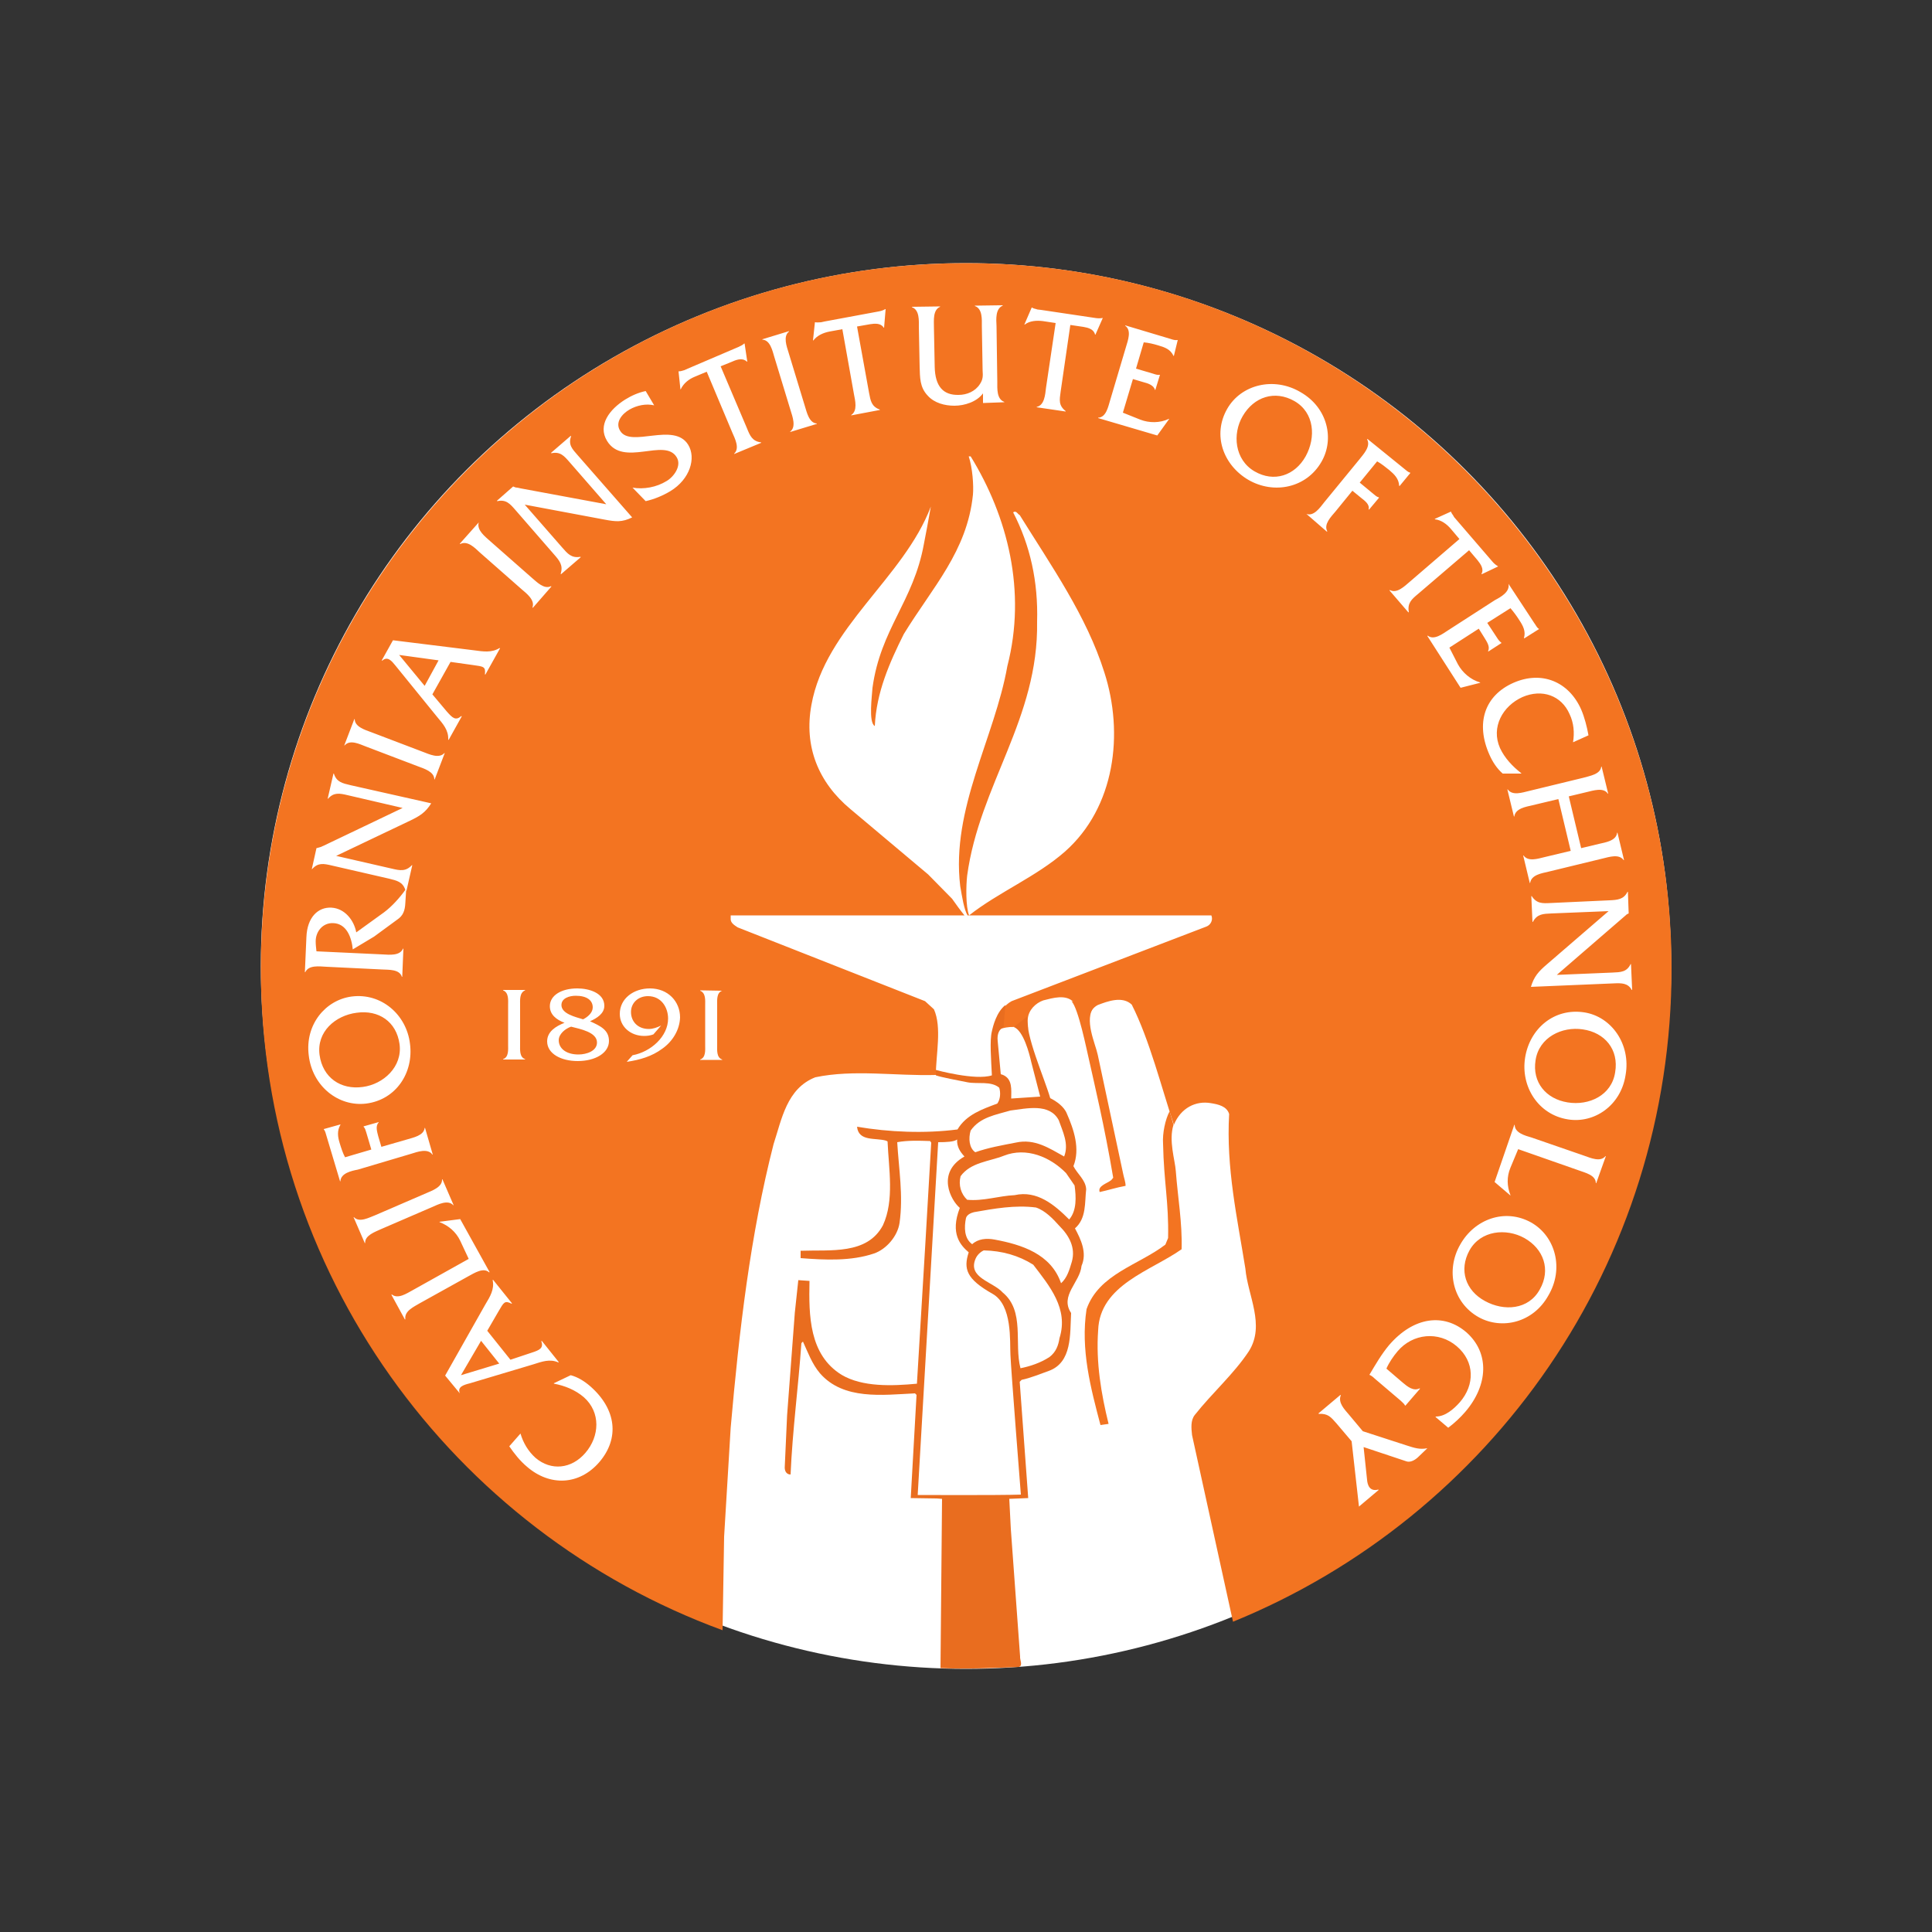
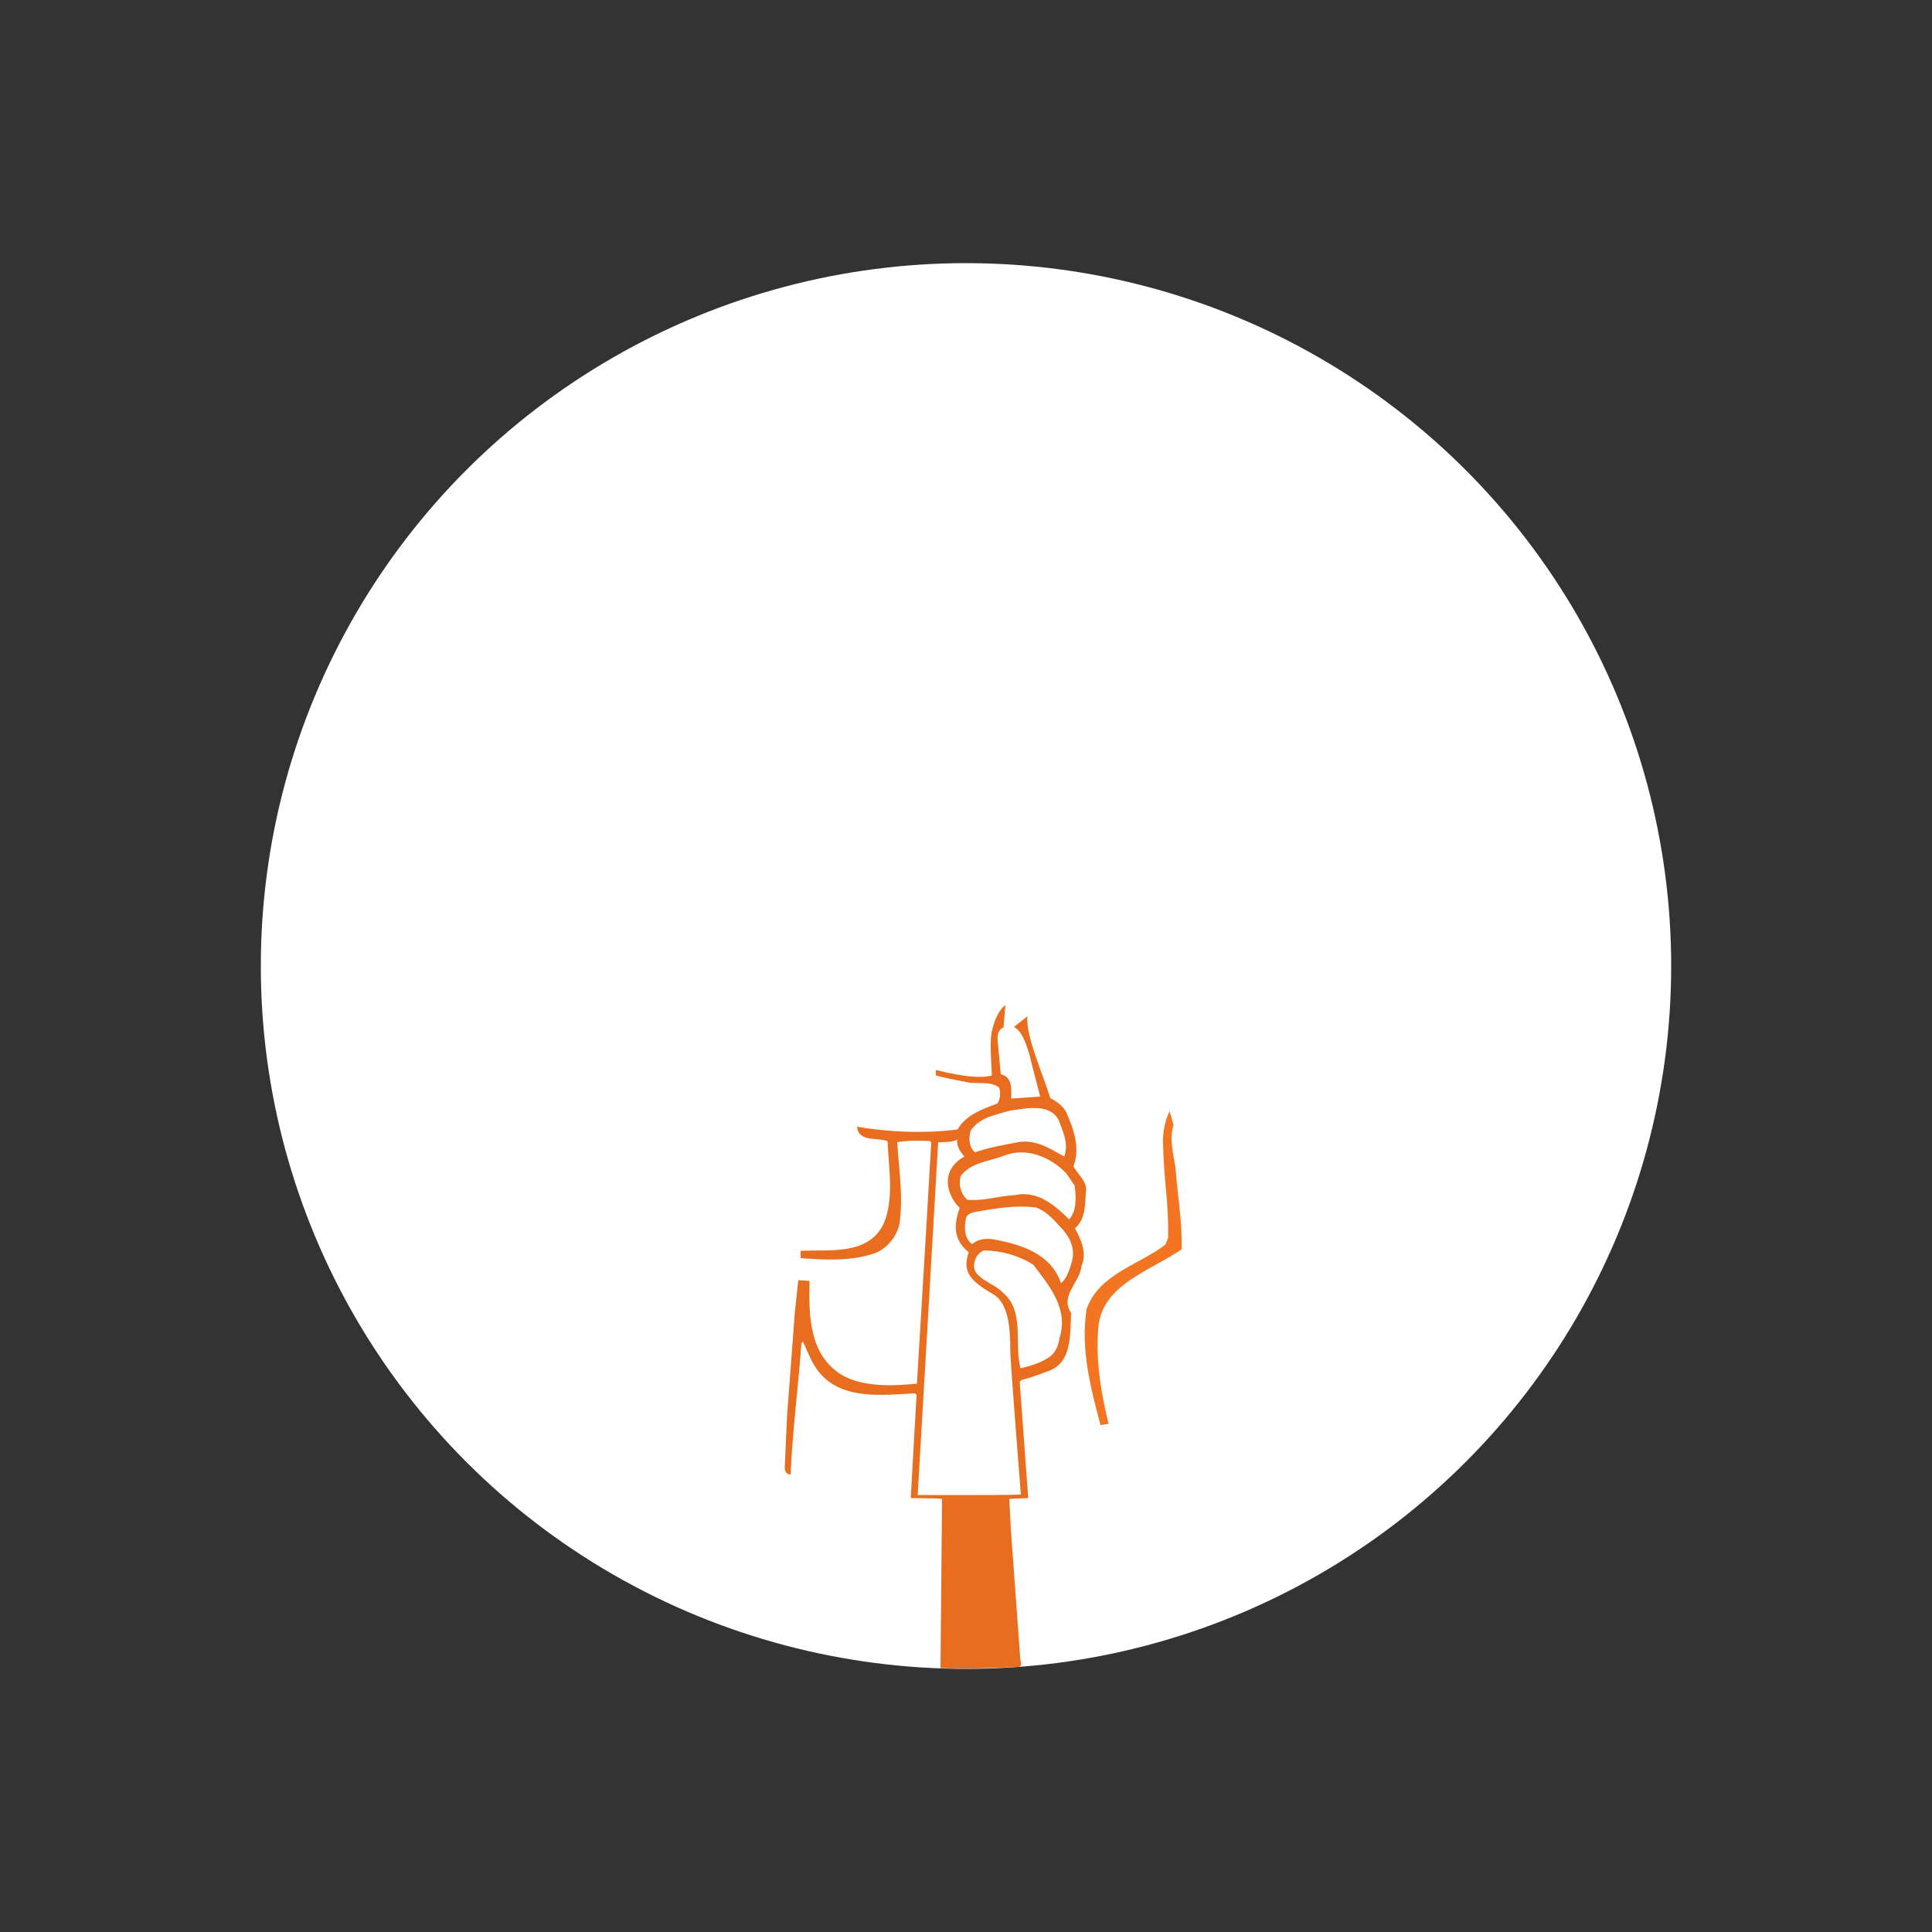
<svg xmlns="http://www.w3.org/2000/svg" version="1.1" id="Layer_1" x="0px" y="0px" viewBox="0 0 500 500" style="enable-background:new 0 0 500 500;" xml:space="preserve">
  <rect x="0" y="0" width="500" height="500" fill="#333333" stroke="none" />
  <style type="text/css">
	.st0{fill:#FFFFFF;}
	.st1{fill:#F37421;}
	.st2{fill:#E96D1F;}
</style>
  <g id="XMLID_1_">
    <ellipse id="XMLID_54_" class="st0" cx="250" cy="250" rx="182.5" ry="181.9" />
-     <path id="XMLID_99_" class="st1" d="M417.6,254.5l-21.4,0.9c0.8-2.7,2-4,4.1-5.8l16-13.8l-14.8,0.6c-2.1,0.1-3.7,0.1-4.8,2.2   l-0.1,0l-0.3-6.7l0.1,0c1.3,2,2.8,1.9,4.9,1.8l15.2-0.7c2.1-0.1,3.7-0.2,4.7-2.2l0.1,0l0.2,5.6h0c-0.5,0.2-0.6,0.3-0.9,0.6   l-0.7,0.6l-17,14.7l14.4-0.6c2.1-0.1,3.7-0.1,4.7-2.2h0.1l0.3,6.7l-0.1,0C421.3,254.4,419.7,254.4,417.6,254.5 M420.7,278.2   c-1.2,7.9-8.1,12.6-14.9,11.5c-7.7-1.2-12.3-8.5-11.1-16c1.2-7.5,7.5-12.9,15.3-11.7C417.1,263.1,422.1,270.3,420.7,278.2    M413.1,306.2l-0.1,0c0-2.1-2.8-2.7-4.4-3.3l-15.7-5.5l-2,4.8c-1,2.4-0.9,4.8,0,7.1l0,0.1l-4.1-3.5l5.1-14.8l0.1,0   c0,2.1,2.7,2.8,4.4,3.3l13.6,4.7c1.7,0.6,4.2,1.7,5.5,0.1l0.1,0L413.1,306.2z M400.7,335.3c-3.9,7-12,8.9-18,5.6   c-6.8-3.8-8.6-12.2-4.8-18.8c3.7-6.6,11.6-9.5,18.4-5.7C402.6,320,404.8,328.4,400.7,335.3 M379.2,365.4c-1.3,1.5-2.8,2.9-4.4,4.1   l-3.3-2.8l0.1-0.1c2.4,0,4.6-1.9,6.2-3.7c3.9-4.5,3.9-10.5-0.8-14.5c-4.7-4-11.4-3.3-15.3,1.3c-1.1,1.3-2.2,2.9-2.9,4.5l4.2,3.6   c1.3,1.1,2.8,2.3,4.4,1.5l0.1,0.1l-3.8,4.4l-0.1-0.1c-0.2-0.4-0.7-0.8-1.1-1.2l-6.7-5.7c-0.4-0.4-0.9-0.8-1.4-1   c1.6-2.7,3.1-5.3,5.1-7.7c6.4-7.4,14.2-8.3,20-3.3C385.5,350.1,385.2,358.4,379.2,365.4 M366.9,377.2c-0.9,0.8-2,1.3-2.9,1   l-11.1-3.7l0.9,8.5c0.1,1.2,0.6,3.1,2.9,2.5l0.1,0.1l-5.1,4.3l-1.9-16.9l-3.9-4.6c-1.5-1.7-2.2-2.6-4.6-2.5l-0.1-0.1l5.7-4.8   l0.1,0.1c-0.8,1.9,1,3.7,2.1,5l3.6,4.3l11.4,3.7c1.9,0.6,3.3,1.1,5.3,0.7L366.9,377.2z M338.1,133c1.9,0.7,3.5-1.6,4.6-3l9.1-11.1   c1.1-1.4,3-3.4,2-5.2l0.1-0.1l9.5,7.7c0.5,0.4,1,0.9,1.5,1l0.1,0.1l-2.8,3.4l-0.1-0.1c-0.1-1.8-1.2-2.9-2.5-4   c-1-0.8-2.1-1.7-3.2-2.3l-4.5,5.5l3.5,2.9c0.5,0.4,0.9,0.8,1.4,0.9l0.1,0.1l-2.6,3.1l-0.1-0.1c0.3-1.3-1-2.2-2-3l-2.2-1.8l-4.4,5.4   c-1.1,1.3-3.1,3.3-2.1,5.1l-0.1,0.1L338.1,133L338.1,133z M323.1,124.2c-6.5-3.8-9.4-11.6-5.5-18.4c3.6-6.3,12.1-8.4,19-4.3   c7,4,8.8,12.1,5.4,18C338.1,126.3,329.7,128,323.1,124.2 M375.5,132.4L375.5,132.4c0.2,0.6,0.6,0.9,0.8,1.4l0.6,0.7l9.3,10.8   c0.4,0.5,0.9,0.9,1.4,1.2l0.1,0.1l-4.2,2l-0.1-0.1c0.7-1.2-0.2-2.5-1-3.5l-2.2-2.6l-13.2,11.3c-1.7,1.4-2.8,2.4-2.4,4.7l-0.1,0.1   l-4.9-5.7l0.1-0.1c1.8,1,3.8-1,5.1-2.1l12.9-11.1l-2.2-2.6c-1.1-1.3-2.5-2.3-4.1-2.5l-0.1-0.1L375.5,132.4z M390.4,151.1   L390.4,151.1l6.7,10.2c0.4,0.5,0.6,1.1,1.1,1.4l0.1,0.1l-3.8,2.4l-0.1-0.1c0.5-1.7-0.2-3.1-1.2-4.6c-0.7-1.1-1.5-2.2-2.3-3.1   l-6,3.8l2.5,3.8c0.3,0.5,0.7,1,1.1,1.3l0.1,0.1l-3.4,2.2l-0.1-0.1c0.6-1.1-0.3-2.4-0.9-3.4l-1.5-2.4l-7.6,4.9l2.2,4.3   c1.2,2.2,3.3,4,5.7,4.7l0.1,0.1l-5.1,1.3l-8.6-13.4l0.1-0.1c1.6,1.3,3.9-0.5,5.3-1.4l12.1-7.8C388.4,154.5,390.8,153.2,390.4,151.1    M409.2,183.6c0.9,2.1,1.5,4.5,1.9,6.7l-4,1.8c0.4-2.5,0.2-5-0.9-7.3c-2.1-4.8-7.1-6.6-12.2-4.4c-5.1,2.3-8.2,7.8-5.8,13.2   c1.2,2.6,3.3,4.8,5.5,6.5l0,0.1l-4.8,0c-1.5-1.3-2.6-3-3.4-4.8c-3.7-8.2-1.3-15.4,6.2-18.7C399,173.5,406,176.4,409.2,183.6    M414.4,198.4l0.1,0l1.7,7l-0.1,0c-1.1-1.7-3.8-0.8-5.5-0.4l-4.6,1.1l3.2,13.4l4.6-1.1c1.7-0.4,4.5-0.8,4.7-2.9l0.1,0l1.7,7.1   l-0.1,0c-1.2-1.7-3.8-0.8-5.5-0.4l-14,3.4c-1.7,0.4-4.4,0.8-4.7,2.9l-0.1,0l-1.7-7.1l0.1,0c1.2,1.7,3.8,0.8,5.5,0.4l6.7-1.6   l-3.2-13.4l-6.7,1.6c-1.7,0.4-4.4,0.8-4.7,2.9l-0.1,0l-1.7-7l0.1,0c1.2,1.7,3.8,0.8,5.5,0.4l14-3.4   C411.4,200.8,414.2,200.4,414.4,198.4 M303.8,92.1l-0.1,0c-0.8-1.7-2.2-2.2-3.9-2.7c-1.3-0.4-2.6-0.7-3.8-0.8l-2,6.8l4.4,1.3   c0.6,0.2,1.2,0.4,1.7,0.3l0.1,0l-1.2,3.9l-0.1,0c-0.3-1.2-1.8-1.7-3-2l-2.7-0.8l-2.6,8.7l4.5,1.8c2.3,0.9,5.1,0.9,7.4-0.2l0.1,0   l-3.1,4.3l-15.3-4.5l0-0.1c2.1-0.1,2.6-2.9,3.1-4.5l4.1-13.8c0.5-1.7,1.5-4.3-0.2-5.5l0-0.1l11.7,3.5c0.6,0.2,1.2,0.4,1.8,0.3   l0.1,0L303.8,92.1L303.8,92.1z M275.6,220.4c-7.4,6.5-17.2,10.5-24.8,16.5c-0.9-2.3-0.8-7.7-0.5-10.3c3.2-23.5,18.5-40.6,18.1-65.7   c0.3-10.4-1.8-19.8-6.2-28.3c0.8-0.6,1.2,0.5,1.7,0.7c8.2,13.2,17.3,26.1,21.9,40.7C290.9,189.8,288.6,208.9,275.6,220.4    M254.4,104.3l0-2.5c-1.6,2.2-4.8,3.2-7.4,3.2c-2.5,0-5.2-0.7-6.9-2.6c-2.1-2.2-2-4.7-2.1-7.5l-0.2-10.2c0-1.7,0.2-4.5-1.8-5.2   v-0.1l7.3-0.1v0.1c-1.9,0.8-1.6,3.5-1.6,5.3l0.2,10.2c0.1,5.1,2.2,7.4,6.2,7.3c2.1,0,4.3-0.9,5.5-2.8c0.8-1.2,0.8-2.1,0.7-3.5   l-0.2-11.5c0-1.7,0.2-4.5-1.8-5.2v-0.1l7.2-0.1l0,0.1c-1.9,0.8-1.7,3.5-1.6,5.3l0.2,14.4c0,1.7-0.2,4.5,1.8,5.2v0.1L254.4,104.3z    M228.8,84.8l-0.1,0c-0.7-1.2-2.3-1.1-3.5-0.9l-3.4,0.6l3.1,17.1c0.4,2.1,0.6,3.6,2.8,4.4l0,0.1l-7.4,1.4l0-0.1   c1.7-1.1,1-3.8,0.7-5.4L218,85.2l-3.3,0.6c-1.6,0.3-3.2,1-4.2,2.3l-0.1,0l0.5-4.7l0.1,0c0.5,0.1,1,0,1.5,0l0.9-0.2l14-2.6   c0.6-0.1,1.2-0.3,1.7-0.6l0.1,0L228.8,84.8L228.8,84.8z M204.5,111.8l0-0.1c1.6-1.2,0.6-3.9,0.1-5.5l-4.2-13.8   c-0.5-1.7-1.1-4.4-3.1-4.5l0-0.1l6.9-2.1l0,0.1c-1.6,1.2-0.6,3.9-0.1,5.5l4.2,13.8c0.5,1.6,1.1,4.4,3.1,4.5l0,0.1L204.5,111.8z    M190,117.5l0-0.1c1.5-1.4,0.2-3.9-0.5-5.5l-6.6-15.7l-3.1,1.3c-1.5,0.6-2.9,1.7-3.6,3.2l-0.1,0.1l-0.5-4.7l0.1,0   c0.5,0,1-0.2,1.4-0.3l0.9-0.4l13.1-5.6c0.6-0.3,1.1-0.5,1.5-0.9l0.1,0l0.7,4.7l-0.1,0c-1-1-2.5-0.6-3.6-0.1l-3.2,1.3l6.8,16   c0.8,2,1.4,3.4,3.7,3.7l0,0.1L190,117.5L190,117.5z M186.9,256.4c-1.5,0.5-1.3,2.5-1.3,3.8v10.3c0,1.2-0.2,3.2,1.3,3.7v0.1h-5.7   v-0.1c1.5-0.5,1.3-2.5,1.3-3.7v-10.3c0-1.3,0.2-3.2-1.3-3.8v-0.1L186.9,256.4L186.9,256.4z M173.5,127.1c-2,1.2-4.2,2.1-6.4,2.6   l-3.4-3.5c2.9,0.5,6.2-0.1,8.8-1.7c1.9-1.1,4-4,2.6-6.2c-3.1-5.1-13.8,2.7-18-4.2c-2.5-4.1,0.7-8.2,4.7-10.7c1.6-1,3.4-1.8,5.3-2.2   l2.2,3.7c-2.1-0.5-4.5,0-6.4,1.1c-1.9,1.1-3.8,3.3-2.4,5.5c2.7,4.5,13.9-2.4,17.6,3.6C180.2,118.5,178.6,124,173.5,127.1    M171.4,271.4c-2.7,2-5.8,2.9-9.2,3.4l1.5-1.7c4.8-0.9,9.2-4.9,9.2-9.5c0-2.8-1.7-5.8-5.2-5.8c-2.6,0-4.4,1.8-4.4,4.1   c0,2.5,1.8,4.4,4.6,4.4c1.1,0,2.2-0.4,3.2-0.9l-2,2.3c-0.8,0.3-1.6,0.4-2.4,0.4c-3.5,0-6.3-2.4-6.3-5.7c0-4,3.6-6.6,7.8-6.6   c4.7,0,7.8,3.4,7.8,7.5C175.9,266.5,174.1,269.5,171.4,271.4 M156.6,134.5l-20.8-3.9l9.7,11.1c1.4,1.6,2.4,2.8,4.7,2.4l0.1,0.1   l-5.1,4.4l-0.1-0.1c0.7-2.2-0.3-3.4-1.7-5l-10-11.5c-1.4-1.6-2.4-2.8-4.7-2.3l-0.1-0.1l4.2-3.7l0,0c0.4,0.2,0.7,0.3,1.1,0.3   l0.9,0.2l22.1,4.1l-9.5-10.9c-1.4-1.6-2.4-2.8-4.7-2.3l-0.1-0.1l5.1-4.4l0.1,0.1c-0.8,2.2,0.3,3.3,1.7,4.9l14.1,16.1   C161,135.2,159.3,135,156.6,134.5 M155.1,378.4c-5.2,6-12.8,6.3-18.7,1.2c-1.8-1.5-3.3-3.4-4.6-5.3l2.9-3.3c0.7,2.4,2,4.6,3.9,6.3   c4,3.4,9.3,2.9,12.9-1.3c3.7-4.3,4-10.5-0.4-14.4c-2.2-1.9-5-3-7.7-3.5l-0.1-0.1l4.4-2.1c1.9,0.5,3.6,1.6,5.1,2.9   C159.5,364.7,160.4,372.2,155.1,378.4 M119,360.6L119,360.6l-3.8-4.6l10.4-18.4c1.2-2,2.4-3.9,1.9-6.3l0.1-0.1l4.9,6.1l-0.1,0.1   c-1.8-0.9-2-0.4-3.4,2l-2.9,5l6,7.5l5.4-1.8c2.2-0.7,3.2-1.2,2.6-3l0.1-0.1l4.4,5.5l-0.1,0.1c-2.2-1-4.3-0.2-6.5,0.5l-16.4,4.9   C120,358.4,118.3,358.9,119,360.6 M104.9,341.4l-0.1,0.1l-3.5-6.4l0.1-0.1c1.6,1.3,3.9-0.3,5.4-1.1l14.5-8.1l-2.2-4.7   c-1.1-2.3-3-3.9-5.3-4.8l-0.1-0.1l5.4-0.7l7.6,13.7l-0.1,0.1c-1.5-1.4-3.9,0.2-5.4,1l-12.6,7C107.1,338.2,104.6,339.3,104.9,341.4    M94.5,321.7l-0.1,0l-2.9-6.7l0.1,0c1.4,1.5,3.9,0.1,5.5-0.5l13.2-5.7c1.6-0.7,4.2-1.6,4.1-3.6l0.1,0l2.9,6.7l-0.1,0   c-1.4-1.5-3.9-0.2-5.5,0.5l-13.2,5.7C97.1,318.8,94.4,319.7,94.5,321.7 M88.1,305.7l-0.1,0L84.5,294c-0.2-0.6-0.3-1.3-0.7-1.7   l0-0.1l4.3-1.2l0,0.1c-0.9,1.5-0.7,3.1-0.2,4.7c0.4,1.3,0.8,2.6,1.4,3.7l6.8-2l-1.3-4.4c-0.2-0.6-0.3-1.1-0.7-1.5l0-0.1l3.9-1.1   l0,0.1c-0.9,0.9-0.4,2.4-0.1,3.6l0.8,2.7l6.6-1.9c1.6-0.5,4.4-1,4.6-3l0.1,0l2,6.9l-0.1,0c-1.2-1.7-3.9-0.7-5.5-0.2l-13.8,4.1   C91,303,88.2,303.6,88.1,305.7 M91,257.9c7.7-1,14.2,4.7,15.1,12.2c1,7.5-3.6,14.5-11.3,15.5c-7.2,0.9-14-4.5-14.9-12.5   C78.9,265.2,84.2,258.8,91,257.9 M79,251.6l-0.1,0l0.4-9.1c0.2-5.1,3-7.8,6.5-7.6c3.4,0.2,5.8,3.2,6.4,6.4l7.2-5.2   c2-1.5,4-3.7,5.5-5.8c-0.7-2.1-2.2-2.4-4.2-2.9L85.9,224c-2.1-0.5-3.6-0.8-5.1,0.9l-0.1,0l1.2-5.4l0,0c0.5-0.1,0.7-0.2,1.1-0.3   l0.9-0.4l20.3-9.7L90,205.8c-2.1-0.5-3.6-0.8-5.1,0.9l-0.1,0l1.5-6.5l0.1,0c0.7,2.2,2.2,2.5,4.3,3l20.9,4.7c-1.5,2.4-3,3.3-5.5,4.5   l-19.1,9.1l14.4,3.3c2.1,0.5,3.6,0.8,5.2-0.9l0.1,0l-1.5,6.6l-0.1,0l-0.2,3.2c-0.1,2-0.6,3.3-2.1,4.3l-6,4.4l-5.5,3.3   c-0.3-3.1-1.6-6.7-5.1-6.8c-2.7-0.1-4.5,2.2-4.5,4.7c0,0.9,0.1,1.7,0.2,2.6l17.1,0.8c1.8,0.1,4.5,0.4,5.3-1.5l0.1,0l-0.3,7.3   l-0.1,0c-0.6-2-3.4-1.8-5.1-1.9l-14.4-0.7C82.6,250.1,79.9,249.7,79,251.6 M91.7,186.1l0.1,0c0,2,2.7,2.8,4.3,3.4l13.4,5.1   c1.6,0.6,4.1,1.8,5.5,0.3l0.1,0l-2.6,6.8l-0.1,0c0-2-2.7-2.8-4.3-3.4l-13.4-5.1c-1.6-0.6-4.1-1.9-5.5-0.3l-0.1,0L91.7,186.1z    M101.7,165.7l21,2.6c2.3,0.3,4.5,0.7,6.6-0.6l0.1,0.1l-3.8,6.8l-0.1-0.1c0.2-2-0.3-2-3.2-2.4l-5.7-0.8l-4.7,8.4l3.7,4.4   c1.5,1.7,2.3,2.5,3.8,1.2l0.1,0.1l-3.4,6.1l-0.1-0.1c0.1-2.5-1.4-4.1-2.9-5.9l-10.8-13.3c-0.9-1.1-2-2.5-3.4-1.2l-0.1-0.1   L101.7,165.7z M134.6,260.1v10.3c0,1.2-0.2,3.2,1.3,3.7v0.1h-5.7v-0.1c1.5-0.5,1.3-2.5,1.3-3.7v-10.3c0-1.3,0.2-3.2-1.3-3.8v-0.1   h5.7v0.1C134.4,256.9,134.6,258.9,134.6,260.1 M157.6,269.4c0,3.1-3.5,5.2-8.1,5.2c-4.3,0-7.9-1.9-7.9-5.1c0-2.5,2.2-3.9,4.5-4.8   c-2.1-0.8-3.8-2.1-3.8-4.3c0-2.8,3-4.6,7.1-4.6c3.1,0,7,1.2,7,4.5c0,2-1.9,3.2-3.7,4C155.3,265.5,157.6,266.5,157.6,269.4    M123.9,135.2L123.9,135.2c-0.6,2,1.7,3.7,2.9,4.8l10.8,9.5c1.3,1.1,3.2,3.1,5,2.2l0.1,0.1l-4.8,5.5l-0.1-0.1   c0.7-1.9-1.5-3.6-2.8-4.7l-10.8-9.5c-1.3-1.2-3.2-3.2-5.1-2.2l-0.1-0.1L123.9,135.2z M267,79.6l0.1,0c0.4,0.3,0.9,0.3,1.4,0.5   l0.9,0.1l14.1,2.1c0.6,0.1,1.3,0.1,1.8,0l0.1,0l-1.9,4.3l-0.1,0c-0.3-1.4-1.8-1.8-3-2l-3.4-0.5l-2.5,17.2c-0.3,2.2-0.6,3.6,1.3,5.1   l0,0.1l-7.5-1.1l0-0.1c2-0.4,2.2-3.2,2.4-4.9l2.5-16.8l-3.3-0.5c-1.6-0.2-3.4-0.1-4.7,0.9l-0.1,0L267,79.6z M250,68.1   c-100.8,0-182.5,81.7-182.5,182.5c0,78.7,49.6,145.7,119.5,171.3l0.4-24.2l1.7-28.2c2.2-25.2,5.1-50,11.1-73.4   c2.1-6.4,3.4-14.4,10.8-17.3c10-2.1,20.8-0.3,31.2-0.6c0-5.3,1.6-12.3-0.5-17l-2.3-2.1l-48.5-19.1c-0.9-0.6-1.9-1.2-1.8-2.3l0-0.8   h60.5c-0.9-1.1-2.3-3-3.2-4.3l-6.2-6.3l-20.1-16.9c-8.3-6.9-12.1-16.2-10.1-27c3.6-20,23.9-32.8,30.9-51.3   c-0.7,3.9-1.2,6.7-1.8,9.7c-2.7,14.9-11.2,21.9-13.3,37.2c-0.1,1.9-1.1,9,0.6,9.9c0.4-8.7,3.8-16.4,7.5-23.8   c7.4-12.1,16.4-21.4,17.9-36.1c0.2-2.3-0.1-6.9-1.1-9.9l0.5,0c9.6,15.6,14.5,34.9,9.5,54.3c-3.3,18.6-14.6,36.9-12.2,56.9   c0.5,2.9,1,6.1,1.9,7.6h63.1c0.5,1.2-0.2,2.5-1.3,2.9l-50.4,19.3c-1.8,1-3.2,2.8-3.5,4.7c0.3,1-0.7,1.9,0.2,2.6   c2.3-0.8,5.5-1.1,7.4,0.7c0.4-1-0.1-2.3,0.1-3.5c0.2-2.2,2-4,4-4.7c2.4-0.6,5.9-1.7,7.9,0.5c2,2.2,2.2,5.2,3.7,7.5   c-0.1-2.5,0-5.5,2.5-6.8c2.6-1,6.4-2.4,8.8-0.1c4.6,9.1,7.7,21.5,10.9,31.1c1.8-4.4,5.7-6.3,9.6-5.6c1.9,0.3,4.1,0.8,4.7,2.8   c-0.8,14,2.1,26.9,4.2,40c0.6,7,5.2,14.6,0.9,21.4c-3.9,5.9-9.5,10.8-14,16.5c-1.1,1.4-0.9,3.4-0.7,5.2l10.6,48.3   c66.7-27.2,113.5-92.6,113.5-169.1C432.5,149.8,350.8,68.1,250,68.1 M394.5,320.4c-4.7-2.6-11.3-2-14.2,3.2c-2.8,5.1-1,10.4,4,13.1   c4.9,2.7,11.3,2.3,14.2-3C401.4,328.6,399.5,323.2,394.5,320.4 M409.6,266.4c-5.3-0.8-11.3,2-12.2,8c-0.9,5.7,2.7,10,8.3,10.9   c5.5,0.9,11.4-1.8,12.3-7.8C419,271.6,415.3,267.2,409.6,266.4 M149,257.7c-1.6,0-3.7,0.6-3.7,2.4c0,2.3,3.7,3.1,5.6,3.7   c1.2-0.6,2.5-1.7,2.5-3.1C153.4,258.9,151.9,257.7,149,257.7 M335,103.8c-5.1-2.9-10.5-1.1-13.4,3.9c-2.7,4.6-2.1,11.3,3.1,14.3   c5,2.9,10.4,1.1,13.2-3.9C340.6,113.2,340.2,106.8,335,103.8 M144.6,269.2c0,2.2,2,3.7,5.1,3.7c2.1,0,4.8-0.9,4.8-3.1   c0-2.7-4.4-3.5-6.7-4.1C146.3,266.2,144.6,267.6,144.6,269.2 M113.5,170.9l-10.2-1.4l6.6,8L113.5,170.9z M93.9,281.3   c5.3-0.7,10.3-5.2,9.5-11.1c-0.8-5.8-5.4-8.9-11.1-8.1c-5.5,0.7-10.4,4.9-9.6,10.9C83.5,278.9,88.2,282.1,93.9,281.3 M119.3,355.9   l9.9-3l-4.7-5.9L119.3,355.9L119.3,355.9z" />
-     <path id="XMLID_100_" class="st1" d="M283.2,260.5c-2.8,3.2,0.3,9.6,0.9,12.5l6.6,30.9c0.2,1,0.6,2,0.6,3c-2.3,0.4-4.4,1.1-6.7,1.6   c-0.6-1.6,1.9-2.2,3-3.1l0.5-0.6c-2.3-13.6-4.8-23.9-6.3-30.7c-0.6-2.5-2.7-13.1-4.5-15L283.2,260.5z" />
    <path id="XMLID_107_" class="st2" d="M276.7,315.6c-3.8-3.8-8.3-7.6-14.1-6.3c-4.2,0.2-8.1,1.6-12.3,1.2c-1.6-1.5-2.3-3.8-1.7-6.1   c2.6-3.6,7.4-3.8,11.2-5.3c5.8-2.3,12,0.3,16.1,4.5l2.2,3.2C278.5,309.7,278.7,313.3,276.7,315.6 M277.4,326.5   c-0.6,2-1.2,4.2-2.8,5.6c-2.6-7.6-10.2-10-17.2-11.3c-2.1-0.4-4.3-0.2-5.8,1.2c-2.1-1.5-2.1-4.4-1.6-6.8c0.3-0.9,1.3-1.3,2.1-1.5   c5.1-0.9,10.6-1.9,16-1.2c2.4,0.8,4.4,2.9,6.1,4.8C276.7,319.8,278.4,322.9,277.4,326.5 M274.2,346.3c-0.3,1.9-0.9,3.6-2.6,4.9   c-2.3,1.5-5,2.4-7.5,2.9c-1.7-6.4,1.2-14.8-4.6-19.6c-2.5-2.8-9.2-3.8-7-8.8c0.4-0.9,1.2-1.7,2.1-2.1c4.7,0.1,9,1.3,12.8,3.7   C271.6,332.8,276.6,338.7,274.2,346.3 M264.2,386.8c-5.7,0.2-26.7,0.1-26.7,0.1l5.3-91.3c2.2,0,4.1-0.1,4.9-0.7   c-0.1,1.9,0.8,3.2,1.9,4.4c-7.4,4.2-3.5,11.4-1.2,13.3c-2.6,6.7,0.2,9.7,2.3,11.5c-1.4,4.3-0.6,6.9,6.1,10.7   c5.3,2.9,4.5,12.5,4.7,15.8C261.6,353.9,264.2,386.8,264.2,386.8 M251.2,292.6c2.4-3.5,6.6-4.1,10.3-5.2c4.1-0.5,10.1-2,12.5,2.5   c1,2.9,2.7,6.1,1.4,9.4c-3.8-2.1-7.6-4.7-12.5-3.6c-3.6,0.7-7.1,1.3-10.5,2.5C250.8,297.1,250.6,294.6,251.2,292.6 M281.1,307.8   c-0.1-2.4-2.3-4-3.3-6c1.8-4.5,0.1-9.5-1.7-13.6c-0.7-1.8-2.7-3.2-4.3-4c-1.6-5.5-6.5-16.3-5.9-21.2l-3.5,2.8c2.5,1,4,6.9,4.5,9.1   l2.3,8.9l-7.5,0.5c0-2.2,0.4-5-2.1-6.1L259,278l-0.8-8.6c-0.2-1.8,0.4-3.1,1.5-3.5l0.5-5.8c-2.3,1.8-3.2,5.4-3.5,6.8   c-0.6,2.3-0.2,7.3,0,11.4c-4.3,1.4-14.5-1.4-14.5-1.4v1.4c1.4,0.5,5.7,1.3,8.2,1.8c2.6,0.5,6.1-0.4,8.2,1.4c0.4,1.3,0.3,3-0.5,4.1   c-3.7,1.4-8,2.8-10.3,6.7c-8.5,1.1-17.7,0.7-26-0.7c0.4,3.9,4.8,2.8,7.5,3.6l0.4,0.2c0.3,7.1,1.8,15.2-1.2,21.7   c-4.1,7.7-13.6,6.3-21.3,6.6l0,1.9c6.4,0.5,13.1,0.8,19-1.2c3.2-1.1,6.1-4.5,6.6-7.9c1-7.1-0.2-14-0.6-20.9   c2.7-0.5,5.6-0.4,8.5-0.3l0.3,0.4l-1.5,25.8l-2.2,36.6c-6.4,0.6-14.1,0.9-19.5-2.3c-8.4-5.2-8.5-15.3-8.3-24.3l-2.9-0.2l-0.9,8.4   l-2,26.6l-0.6,13.2c-0.1,1,0.3,2.1,1.5,2.1c0.5-11.5,2-22.6,2.8-34l0.4-0.4c1.3,2.8,2.3,5.7,4.4,8.2c6.1,7,16.2,5.6,24.6,5.2   l0.4,0.4l-1.5,26.7l6.7,0.1l1.4,0.1l-0.4,43.8c6.3,0.3,13.6,0,20.3-0.3c1.1-0.4,0.2-1.8,0.3-2.7l-2.4-33l-0.4-7.8l4.9-0.2   l-2.2-30.1l0.5-0.5c2.4-0.5,4.7-1.5,7-2.3c6.1-2.2,5.5-9.5,5.8-15c-3-4.5,2.3-7.9,2.7-12.2c1.5-3.4-0.2-6.9-1.7-9.7   C281.2,315.3,280.7,311.2,281.1,307.8" />
    <path id="XMLID_108_" class="st1" d="M304.3,303.1c-0.2-2.9-1.9-7.9-0.6-12l-1-3.5c-1.1,2-1.9,5.7-1.7,8.4c0.2,10,1.5,15,1.3,24.4   l-0.7,1.7c-6.9,5.3-17.2,7.6-20.4,16.7c-1.6,10.5,1.1,20.5,3.6,30l2.1-0.3c-1.9-7.7-3.3-15.9-2.7-24.2c0.4-11.8,13.7-15.4,21.6-21   C306,316.5,304.8,309.8,304.3,303.1" />
  </g>
</svg>